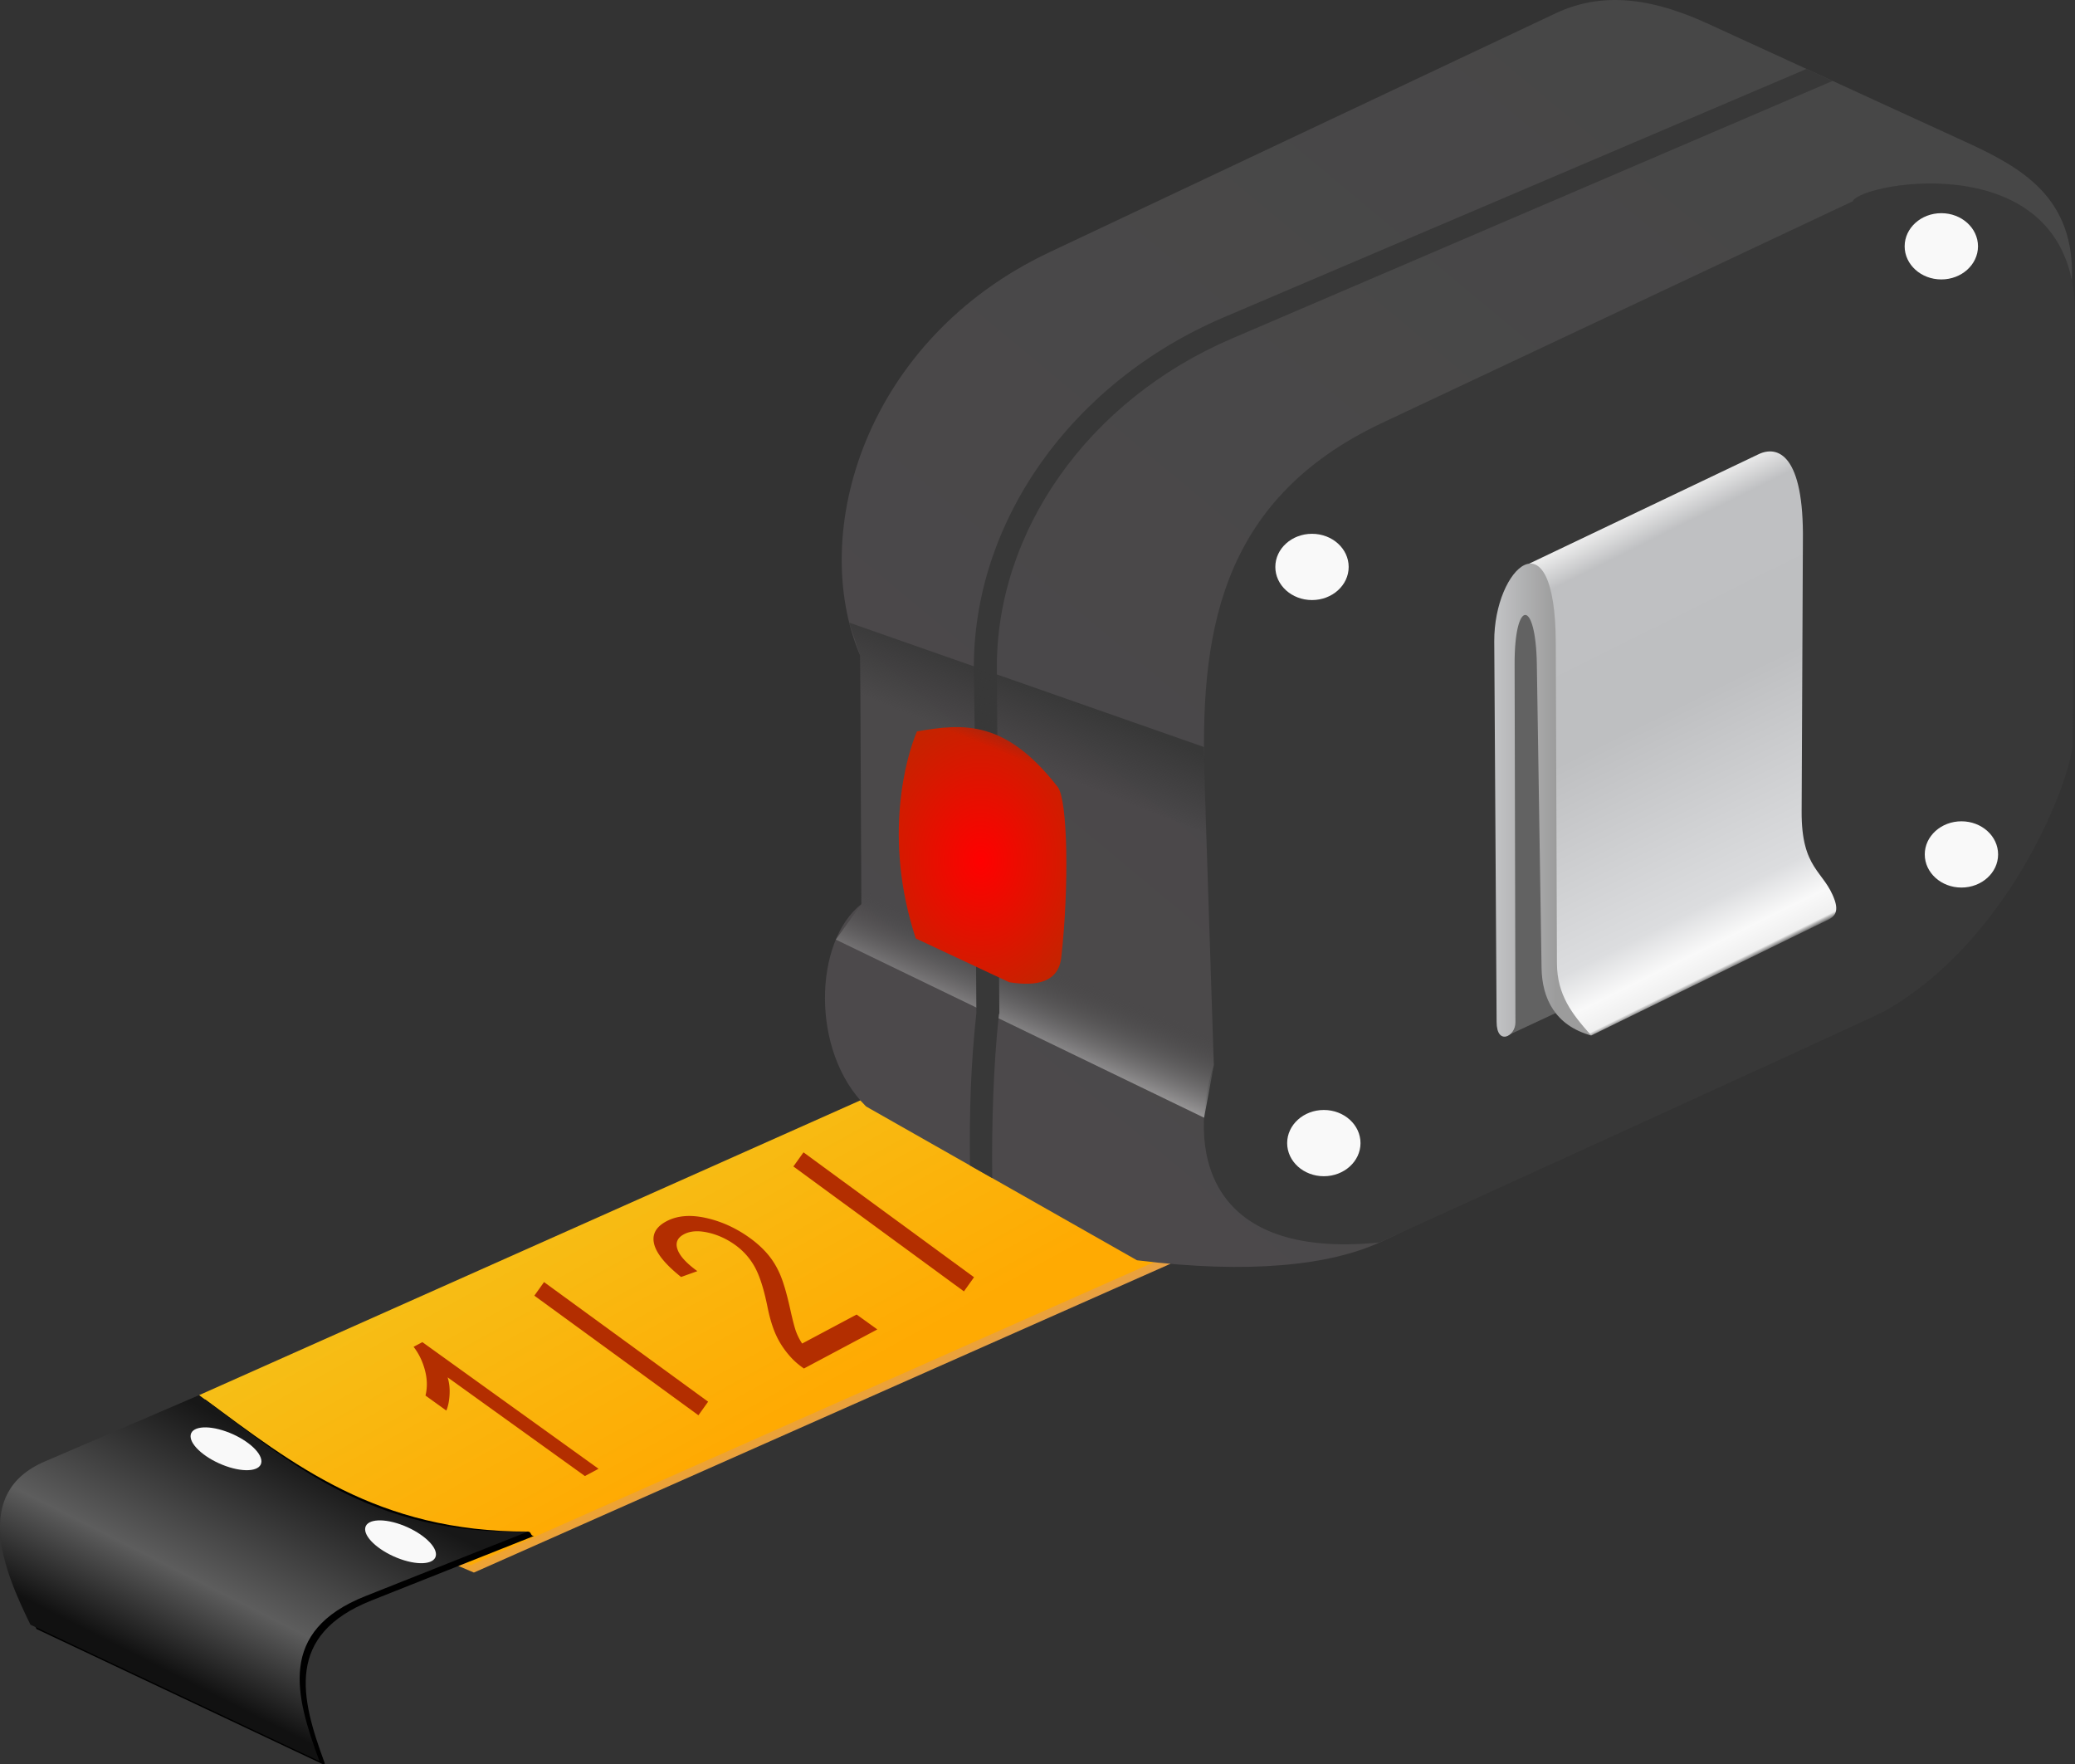
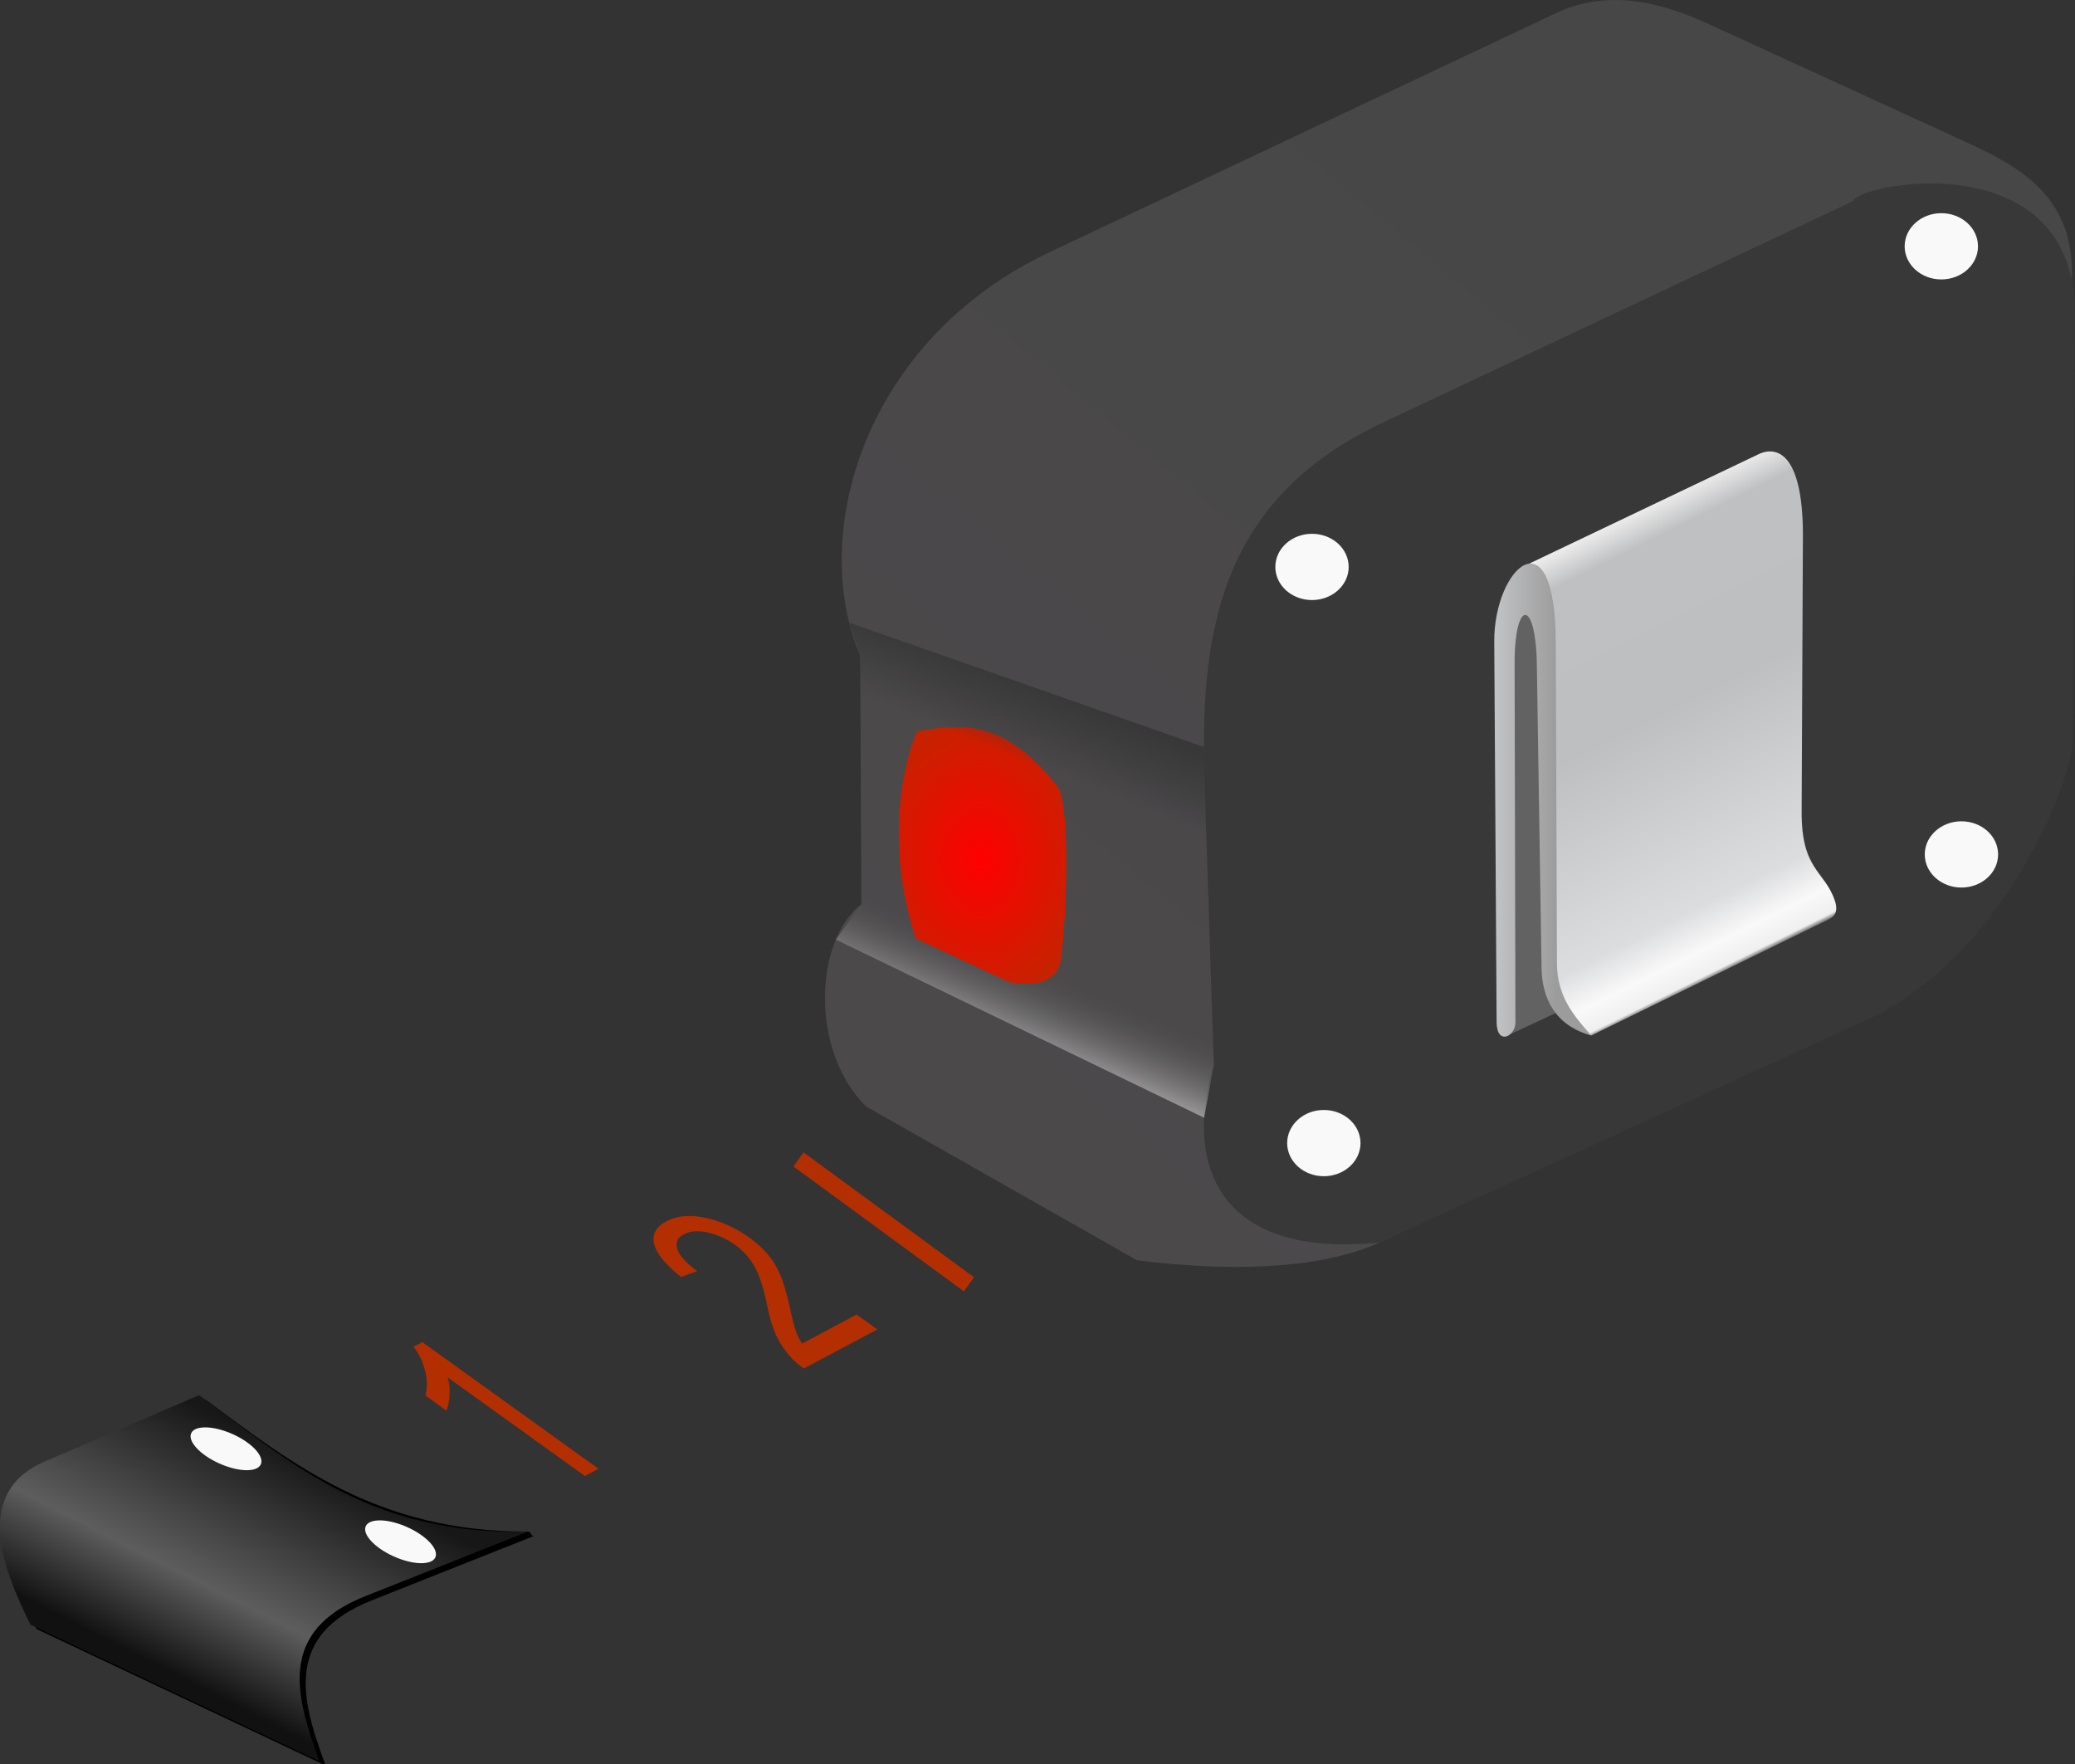
<svg xmlns="http://www.w3.org/2000/svg" xmlns:xlink="http://www.w3.org/1999/xlink" width="500" height="425.096" viewBox="0 0 500 425.096">
  <rect x="0" y="0" width="500" height="425.096" fill="#333333" stroke="none" />
  <defs>
    <linearGradient xlink:href="#b" id="j" gradientUnits="userSpaceOnUse" x1="56.095" y1="133.412" x2="57.693" y2="136.925" />
    <linearGradient id="i">
      <stop offset="0" stop-color="red" />
      <stop offset="1" stop-color="#b32e00" />
    </linearGradient>
    <linearGradient id="g">
      <stop offset="0" stop-color="#383838" />
      <stop offset="1" stop-color="#383838" stop-opacity="0" />
    </linearGradient>
    <linearGradient id="f">
      <stop offset="0" stop-color="#474747" />
      <stop offset="1" stop-color="#4c494b" />
    </linearGradient>
    <linearGradient id="e">
      <stop offset="0" stop-color="#c2c3c5" />
      <stop offset="1" stop-color="#9c9c9c" />
    </linearGradient>
    <linearGradient id="d">
      <stop offset="0" stop-color="#ececec" />
      <stop offset=".071" stop-color="#bfc0c2" />
      <stop offset=".425" stop-color="#bebfc1" />
      <stop offset=".849" stop-color="#dcdddf" />
      <stop offset=".936" stop-color="#f9f9f9" />
      <stop offset=".99" stop-color="#efefef" />
      <stop offset="1" stop-color="#737373" />
    </linearGradient>
    <linearGradient id="c">
      <stop offset="0" stop-color="#111" />
      <stop offset=".375" stop-color="#5d5d5d" />
      <stop offset="1" stop-color="#171717" />
    </linearGradient>
    <linearGradient id="b">
      <stop offset="0" stop-color="#ffaa02" />
      <stop offset="1" stop-color="#e29e53" />
    </linearGradient>
    <linearGradient id="a">
      <stop offset="0" stop-color="#ffaa02" />
      <stop offset="1" stop-color="#f5c018" />
    </linearGradient>
    <linearGradient id="h">
      <stop offset="0" stop-color="#474747" stop-opacity="0" />
      <stop offset="1" stop-color="#cdcbcc" />
    </linearGradient>
    <linearGradient xlink:href="#a" id="k" gradientUnits="userSpaceOnUse" x1="59.322" y1="134.216" x2="47.643" y2="113.083" />
    <linearGradient xlink:href="#c" id="l" gradientUnits="userSpaceOnUse" x1="17.148" y1="148.305" x2="25.665" y2="131.558" />
    <linearGradient xlink:href="#f" id="m" gradientUnits="userSpaceOnUse" x1="271.75" y1="36.5" x2="208.586" y2="112.323" />
    <linearGradient xlink:href="#d" id="n" gradientUnits="userSpaceOnUse" x1="256.09" y1="64.629" x2="271.052" y2="94.767" />
    <linearGradient xlink:href="#e" id="o" gradientUnits="userSpaceOnUse" x1="247.814" y1="83.003" x2="252.385" y2="83.003" />
    <linearGradient xlink:href="#h" id="p" gradientUnits="userSpaceOnUse" x1="220.928" y1="100.208" x2="217.99" y2="107.262" />
    <linearGradient xlink:href="#g" id="r" gradientUnits="userSpaceOnUse" x1="217.092" y1="77.916" x2="214.97" y2="83.112" />
    <radialGradient xlink:href="#i" id="q" gradientUnits="userSpaceOnUse" gradientTransform="matrix(1.758 0 0 2.277 -158.783 -114.26)" cx="209.425" cy="89.492" fx="209.425" fy="89.492" r="6.265" />
  </defs>
-   <path style="marker:none" d="M95.1 118.551l-.194.758-52.037 23.064-10.103-4.287z" color="#000" fill="url(#j)" overflow="visible" transform="matrix(3.225 0 0 3.225 -24.058 -80.276)" />
-   <path style="marker:none" d="M71.96 107l-49.622 22.118c2.577 6.808 12.245 9.257 20.3 12.699L95.1 118.55z" color="#000" fill="url(#k)" overflow="visible" transform="matrix(3.225 0 0 3.225 -24.058 -80.276)" />
  <path d="M49.461 337.177L12.246 353.17c-17.507 7.523-9.88 26.197-3.438 39.308l69.008 32.58c.534.157.447-.196.377-.413-5.78-15.626-9.494-30.778 11.324-39.042l39.158-15.544c-.915.023-.585-1.059-1.48-1.056-36.31.09-56.673-16.309-77.734-31.825z" style="marker:none" color="#000" overflow="visible" />
  <path style="marker:none" d="M22.338 129.118l-11.54 4.96c-5.428 2.332-3.063 8.122-1.065 12.188l21.596 10.196c-1.826-4.927-3.124-9.727 3.43-12.328l12.142-4.82c-11.81.308-17.871-5.266-24.563-10.196z" color="#000" fill="url(#l)" overflow="visible" transform="matrix(3.225 0 0 3.225 -24.058 -80.276)" />
  <path d="M105.055 374.486c0 2.309-3.822 2.826-8.537 1.156-4.714-1.67-8.537-4.896-8.537-7.205 0-2.308 3.823-2.825 8.537-1.155 4.715 1.67 8.537 4.896 8.537 7.204zM62.993 352.081c0 2.309-3.822 2.826-8.537 1.156-4.715-1.67-8.537-4.896-8.537-7.205 0-2.308 3.822-2.826 8.537-1.155 4.715 1.67 8.537 4.896 8.537 7.204z" style="marker:none" color="#000" fill="#f9f9f9" overflow="visible" />
-   <path d="M168.297 340.98l-39.538-28.816 2.333-3.272 39.538 28.816z" font-size="16.21" font-weight="400" letter-spacing="0" word-spacing="0" fill="#b32e00" font-family="Sans" />
  <path d="M232.27 311.13l-41.092-30.093 2.435-3.403 41.092 30.092z" font-size="16.878" font-weight="400" letter-spacing="0" word-spacing="0" fill="#b32e00" font-family="Sans" />
  <path d="M144.223 353.871l-3.286 1.75-33.074-23.776c.401 1.278.555 2.687.463 4.228-.092 1.54-.352 2.797-.778 3.77l-5.018-3.608c.474-1.96.427-4.003-.14-6.13-.565-2.129-1.475-4.001-2.73-5.619l2.118-1.127zM206.416 316.711l4.989 3.586-17.692 9.418c-1.274-.885-2.347-1.817-3.22-2.795-1.454-1.608-2.607-3.339-3.46-5.194-.854-1.854-1.554-4.151-2.102-6.89-.859-4.258-1.877-7.45-3.056-9.576a16.006 16.006 0 00-4.71-5.304c-2.056-1.479-4.256-2.478-6.6-2.998-2.344-.52-4.265-.382-5.762.415-1.582.843-2.099 2.055-1.549 3.639.55 1.583 2.146 3.331 4.786 5.245l-3.925 1.404c-3.748-2.983-5.91-5.627-6.487-7.93-.576-2.302.408-4.13 2.952-5.485 2.568-1.367 5.725-1.641 9.471-.821 3.746.82 7.282 2.425 10.608 4.815 1.692 1.217 3.135 2.529 4.331 3.936 1.196 1.408 2.19 3.032 2.98 4.872.79 1.84 1.581 4.522 2.373 8.046.642 2.929 1.15 4.877 1.522 5.846.373.968.847 1.888 1.424 2.76z" font-size="16.299" font-weight="400" letter-spacing="0" word-spacing="0" fill="#b32e00" font-family="Sans" />
  <path d="M239.179 118.078c-3.737 1.688-9.68 2.373-18.12 1.326l-20.24-11.49c-4.191-4.129-3.888-12.376-.354-15.115l-.089-18.562c-3.913-9.215.4-23.654 14.143-30.14l37.83-17.855c3.8-1.793 7.67-.916 11.402.796l19.268 8.839c4.189 1.92 8.126 4.155 7.894 10.301-17.244 23.967-25.427 60.017-51.734 71.9z" style="marker:none" color="#000" fill="url(#m)" overflow="visible" transform="matrix(3.225 0 0 3.225 -438.941 -81.44)" />
  <path d="M333.026 101.898L446.41 48.511c1.837-4.619 53.817-14.08 53.588 27.365l-.57 103.186c-.04 7.342-14.105 46.562-45.037 64.42-2.469 1.426-122 55.87-122 55.87-42.573 4.236-46.182-23.17-39.906-42.758l-2.217-68.042c-1.128-34.627 2.789-67.835 42.757-86.654z" style="marker:none" color="#000" fill="#383838" overflow="visible" />
  <path d="M364.67 145.916l13.504 1.21 4.078 93.505-19.574 9.118z" style="marker:none" color="#000" fill="#626262" overflow="visible" />
  <path d="M250.36 67.361l17.14-8.174c1.432-.682 3.403.002 3.313 6.5l-.094 20.188c-.02 4.374 1.694 4.4 2.469 6.625.298.858-.016 1.231-.438 1.438L255 102.61c-6.343-2.352-1.356-25.563-4.64-35.249z" style="marker:none" color="#000" fill="url(#n)" overflow="visible" transform="matrix(3.225 0 0 3.225 -438.941 -81.44)" />
  <path d="M247.753 73.177c-.035-5.521 4.56-9.761 4.596.088l.088 23.953c.01 2.36 1.124 3.79 2.563 5.392-2.69-.735-3.676-2.763-3.712-5.038l-.353-22.7c-.077-4.9-1.673-4.907-1.661-.004l.061 26.77c.002 1.046-1.395 1.758-1.406-.033z" style="marker:none" color="#000" fill="url(#o)" overflow="visible" transform="matrix(3.225 0 0 3.225 -438.941 -81.44)" />
  <path d="M324.981 136.59c0 4.408-3.956 7.982-8.836 7.982-4.88 0-8.837-3.574-8.837-7.982s3.957-7.981 8.837-7.981 8.836 3.573 8.836 7.981zM327.832 275.408c0 4.407-3.957 7.98-8.837 7.98s-8.836-3.573-8.836-7.98c0-4.408 3.956-7.982 8.836-7.982 4.88 0 8.837 3.574 8.837 7.982zM481.471 205.856c0 4.408-3.956 7.982-8.836 7.982-4.88 0-8.837-3.574-8.837-7.982s3.957-7.98 8.837-7.98 8.836 3.572 8.836 7.98zM476.625 59.343c0 4.408-3.956 7.981-8.836 7.981-4.88 0-8.836-3.573-8.836-7.981 0-4.408 3.956-7.981 8.836-7.981 4.88 0 8.836 3.573 8.836 7.98z" style="marker:none" color="#000" fill="#f9f9f9" overflow="visible" />
  <path d="M200.457 91.25l26.28 11.5.067 2.07-.732 3.933-27.517-13.308 1.91-2.646z" style="marker:none" color="#000" fill="url(#p)" overflow="visible" transform="matrix(3.225 0 0 3.225 -438.941 -81.44)" />
-   <path d="M435.302 16.61L294.83 76.48c-36.663 15.632-60.531 49.365-60.165 85.057l.201 14.31.403 67.926v.302c-1.34 12.382-1.706 23.636-1.536 36.717l5.366 3.046c-.168-13.01.278-27.26 1.612-39.46l.101-.202v-.101l-.504-68.328-.1-14.31c-.341-33.209 21.903-65.065 56.738-79.918l144.652-62.02z" style="text-indent:0;text-align:start;line-height:normal;text-transform:none;block-progression:tb;marker:none;-inkscape-font-specification:Sans" font-weight="400" color="#000" fill="#383838" overflow="visible" font-family="Sans" />
  <path d="M204.619 79.894c3.45-.6 6.604-.89 10.518 4.154.753.97.855 7.472.265 12.728-.205 1.833-1.783 2.194-3.889 1.856l-6.982-3.27c-2.484-7.53-.698-13.648.088-15.468z" style="marker:none" color="#000" fill="url(#q)" overflow="visible" transform="matrix(3.225 0 0 3.225 -438.941 -81.44)" />
  <path d="M199.554 71.768l26.514 9.294.172 6.436-25.848-10.06-.016-3.2z" style="marker:none" color="#000" fill="url(#r)" overflow="visible" transform="matrix(3.225 0 0 3.225 -438.941 -81.44)" />
</svg>